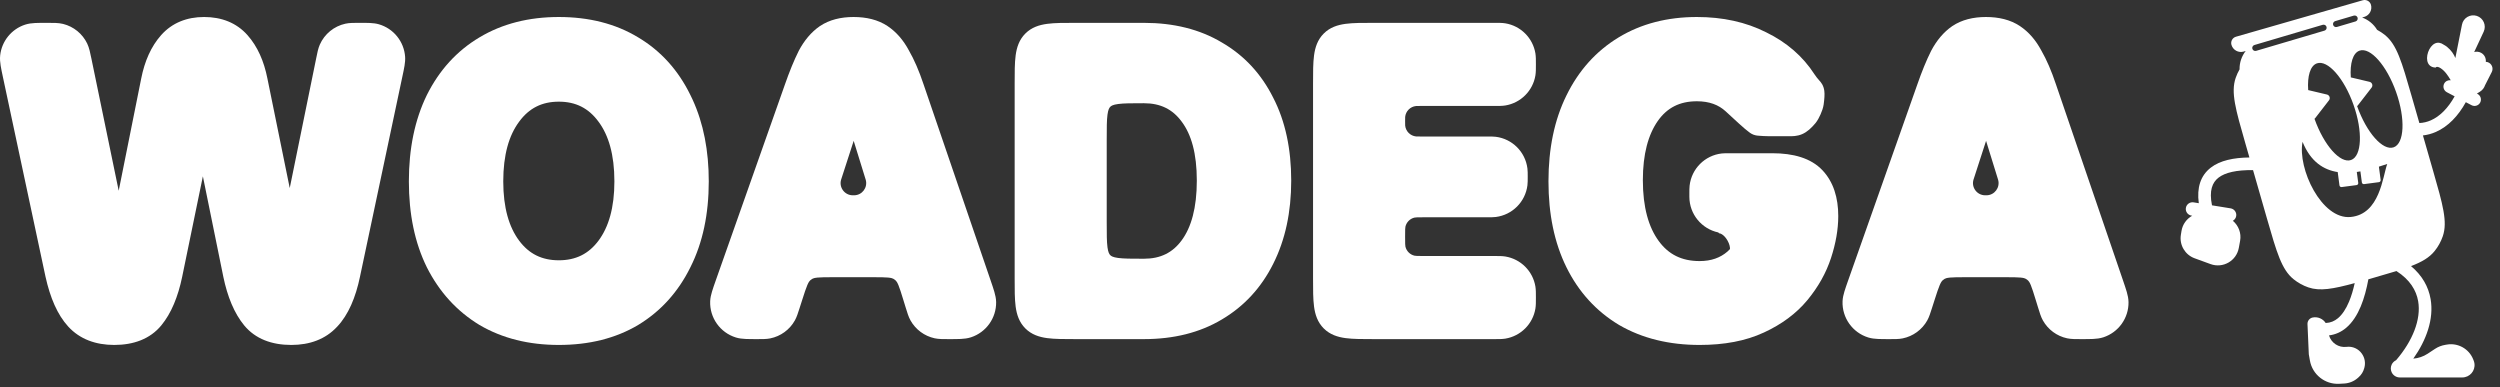
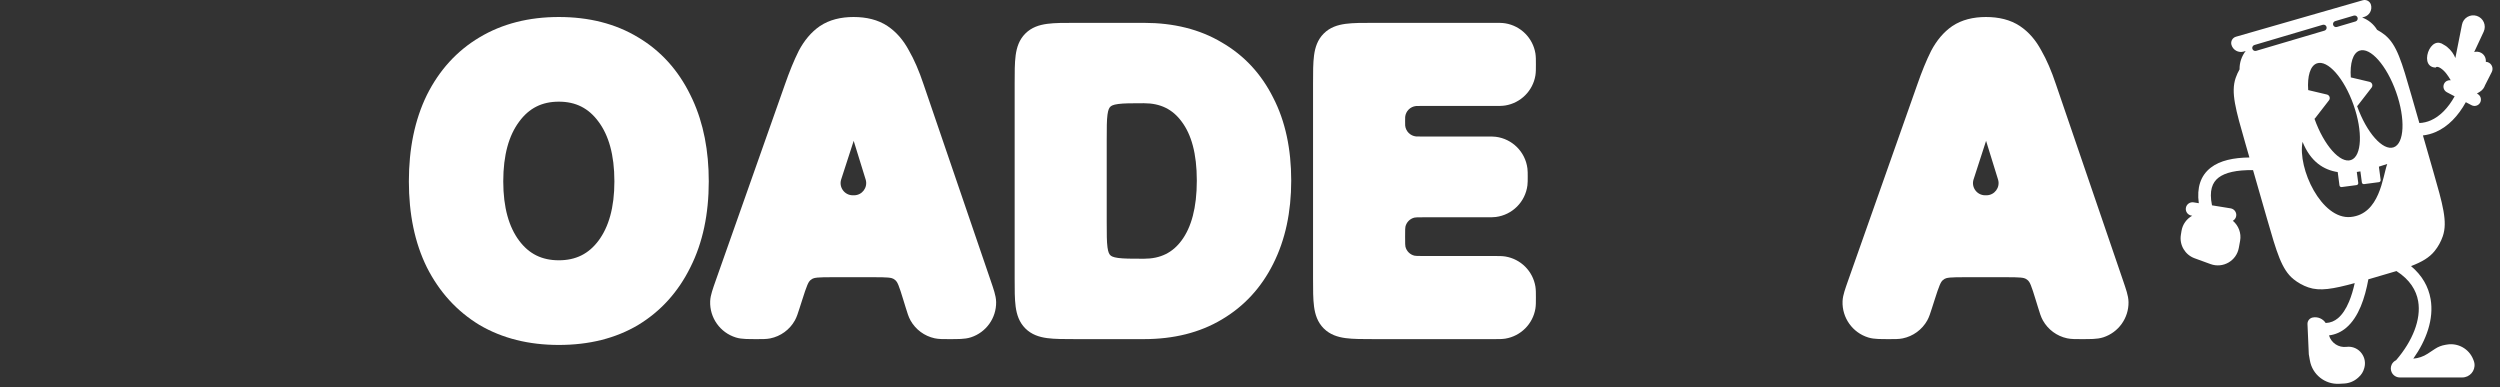
<svg xmlns="http://www.w3.org/2000/svg" fill="none" height="100%" overflow="visible" preserveAspectRatio="none" style="display: block;" viewBox="0 0 297 46" width="100%">
  <rect x="0" y="0" width="297" height="46" fill="#333333" stroke="none" />
  <g id="Union">
    <path clip-rule="evenodd" d="M280.704 0.03C281.118 -0.088 281.55 0.151 281.67 0.564C281.848 1.185 281.489 1.832 280.868 2.01L280.621 2.081C281.353 2.348 281.985 2.858 282.399 3.544C282.728 3.719 283.04 3.925 283.331 4.16C284.743 5.305 285.325 7.325 286.486 11.365L287.42 14.618C287.901 14.595 288.353 14.484 288.774 14.301C289.856 13.828 290.838 12.839 291.611 11.443L290.687 10.957C290.317 10.762 290.173 10.303 290.368 9.932C290.522 9.64 290.839 9.491 291.147 9.535C290.989 9.261 290.821 8.999 290.638 8.763C290.236 8.224 289.63 7.814 289.402 7.978C289.379 7.993 289.361 8.013 289.348 8.033C288.949 8.015 288.619 7.845 288.453 7.499C288.286 7.156 288.296 6.664 288.459 6.195C288.622 5.725 288.921 5.332 289.265 5.167C289.61 4.999 289.975 5.07 290.299 5.303C290.441 5.378 290.573 5.464 290.694 5.555C291.219 5.985 291.517 6.443 291.696 6.893L292.484 2.922C292.643 2.119 293.469 1.636 294.248 1.889C295.027 2.144 295.408 3.023 295.062 3.766L293.933 6.185C294.194 6.109 294.486 6.13 294.749 6.271C295.155 6.489 295.358 6.921 295.314 7.342C295.38 7.345 295.447 7.356 295.513 7.376C296.014 7.526 296.258 8.092 296.021 8.558L295.221 10.132C295.12 10.433 294.919 10.707 294.612 10.897L294.256 11.116L294.328 11.154C294.699 11.349 294.842 11.808 294.647 12.18C294.452 12.551 293.992 12.694 293.621 12.498L292.939 12.14C292.049 13.758 290.846 15.035 289.372 15.678C288.88 15.893 288.368 16.029 287.844 16.09L289.05 20.285C290.211 24.325 290.792 26.346 290.203 28.067C289.983 28.709 289.651 29.308 289.224 29.835C288.606 30.596 287.734 31.114 286.43 31.613C287.742 32.71 288.5 34.045 288.757 35.531C289.164 37.894 288.252 40.417 286.7 42.607C287.309 42.556 287.897 42.356 288.408 42.02L289.28 41.445C289.643 41.206 290.052 41.045 290.48 40.972L290.701 40.934C292.01 40.714 293.298 41.431 293.802 42.659L293.868 42.824C293.916 42.94 293.949 43.063 293.965 43.188C294.08 44.064 293.398 44.842 292.515 44.842H285.1C284.677 44.841 284.293 44.593 284.121 44.207C283.994 43.922 283.998 43.594 284.131 43.312C284.24 43.08 284.428 42.898 284.654 42.794C284.658 42.79 284.662 42.785 284.666 42.78C286.606 40.519 287.65 37.947 287.278 35.786C287.054 34.491 286.295 33.222 284.699 32.202C283.921 32.443 283.033 32.699 282.018 32.991C281.794 33.055 281.575 33.116 281.363 33.177C281.16 34.288 280.871 35.417 280.452 36.417C280.04 37.398 279.482 38.31 278.71 38.956C278.138 39.435 277.462 39.749 276.687 39.845C276.948 40.738 277.826 41.327 278.769 41.207C279.481 41.116 280.186 41.43 280.593 42.021L280.61 42.046C280.934 42.518 281.037 43.108 280.892 43.661L280.871 43.741C280.761 44.159 280.528 44.533 280.202 44.816L280.088 44.917C279.644 45.303 279.083 45.53 278.496 45.562L277.895 45.594C276.203 45.684 274.709 44.496 274.416 42.827L274.286 42.089L274.129 38.501C274.114 38.129 274.371 37.798 274.736 37.722C275.358 37.594 275.967 37.872 276.293 38.372C276.869 38.349 277.341 38.144 277.748 37.804C278.266 37.37 278.706 36.697 279.067 35.837C279.35 35.163 279.568 34.408 279.74 33.631C277.149 34.339 275.599 34.61 274.237 34.144C273.595 33.924 272.995 33.591 272.468 33.164C271.056 32.019 270.475 29.998 269.314 25.959L267.662 20.211C265.703 20.183 264.347 20.497 263.561 21.104C262.823 21.674 262.426 22.641 262.785 24.394L265 24.752C265.435 24.822 265.731 25.232 265.661 25.666C265.621 25.915 265.467 26.114 265.264 26.23C265.933 26.795 266.293 27.691 266.124 28.616L265.97 29.456C265.687 30.995 264.088 31.91 262.617 31.375L260.719 30.683C259.579 30.268 258.894 29.101 259.087 27.903L259.162 27.436C259.291 26.64 259.781 25.991 260.437 25.628L260.342 25.614C259.908 25.543 259.611 25.134 259.682 24.7C259.752 24.266 260.162 23.97 260.596 24.039L261.217 24.14C260.967 22.313 261.414 20.864 262.644 19.914C263.746 19.063 265.352 18.729 267.23 18.708L266.75 17.038C265.589 12.999 265.008 10.977 265.597 9.257C265.718 8.904 265.873 8.563 266.059 8.241C266.045 7.44 266.31 6.671 266.788 6.056L266.543 6.128C265.923 6.306 265.275 5.947 265.096 5.327C264.978 4.914 265.217 4.482 265.63 4.363L280.704 0.03ZM273.545 16.849C272.925 20.001 275.799 26.115 279.261 25.778C282.721 25.439 283.052 21.031 283.601 19.478C283.303 19.577 282.969 19.686 282.612 19.799L282.821 21.381C282.838 21.507 282.748 21.623 282.622 21.64L280.85 21.873C280.723 21.889 280.607 21.8 280.59 21.674L280.416 20.36C280.275 20.385 280.131 20.408 279.987 20.428L280.16 21.731C280.176 21.857 280.085 21.973 279.959 21.99L278.187 22.223C278.061 22.239 277.945 22.15 277.928 22.024L277.721 20.442C276.054 20.184 274.497 19.223 273.545 16.849ZM279.596 12.448C278.476 9.279 276.527 7.077 275.246 7.528C274.451 7.81 274.098 9.048 274.213 10.703L276.441 11.23C276.746 11.303 276.875 11.668 276.684 11.917L275.044 14.035C275.02 14.066 274.991 14.091 274.962 14.113C276.084 17.27 278.027 19.46 279.306 19.008C280.586 18.553 280.717 15.617 279.596 12.448ZM284.658 10.939C283.538 7.771 281.589 5.568 280.308 6.02C279.513 6.301 279.16 7.539 279.275 9.195L281.503 9.721C281.808 9.794 281.937 10.16 281.746 10.409L280.106 12.527C280.082 12.557 280.053 12.582 280.024 12.604C281.146 15.761 283.088 17.951 284.366 17.5C285.647 17.045 285.779 14.108 284.658 10.939ZM275.943 2.946L267.824 5.347C267.634 5.403 267.525 5.605 267.58 5.795C267.637 5.986 267.838 6.097 268.029 6.041L276.147 3.64C276.339 3.584 276.448 3.381 276.392 3.19C276.334 3 276.133 2.89 275.943 2.946ZM279.632 1.855L278.895 2.074L278.157 2.291L277.419 2.51C277.228 2.567 277.119 2.768 277.175 2.959C277.231 3.15 277.432 3.259 277.624 3.203L279.838 2.548C280.029 2.491 280.138 2.29 280.082 2.099C280.025 1.909 279.823 1.799 279.632 1.855Z" fill="white" fill-rule="evenodd" />
-     <path d="M24.249 2.02C26.313 2.02 28.092 2.701 29.398 4.17C30.597 5.518 31.363 7.27 31.769 9.328L34.421 22.342L37.568 6.903C37.692 6.291 37.791 5.764 37.992 5.306C38.551 4.033 39.688 3.106 41.046 2.812C41.536 2.706 42.072 2.715 42.696 2.715C43.596 2.715 44.357 2.7 44.988 2.878C46.748 3.378 48.005 4.93 48.129 6.755C48.173 7.409 48.002 8.15 47.816 9.031L42.772 32.844L42.773 32.845C42.253 35.35 41.387 37.402 40.05 38.816L40.048 38.815C38.67 40.305 36.791 40.979 34.607 40.98C32.306 40.979 30.341 40.276 29.004 38.648C27.818 37.202 27.023 35.243 26.533 32.893L26.532 32.886L24.102 20.946L21.641 32.89V32.893C21.151 35.244 20.356 37.202 19.17 38.648C17.833 40.276 15.868 40.979 13.567 40.98C11.376 40.979 9.489 40.301 8.11 38.801C6.818 37.395 5.955 35.357 5.405 32.864L5.402 32.854L0.357 9.203C0.239 8.651 0.138 8.181 0.076 7.794C0.014 7.401 -0.026 6.997 0.02 6.58C0.204 4.891 1.358 3.464 2.972 2.932C3.37 2.801 3.773 2.755 4.17 2.734C4.562 2.714 5.043 2.715 5.608 2.715C6.324 2.715 6.94 2.704 7.499 2.843C8.75 3.155 9.798 4.009 10.357 5.17C10.606 5.689 10.721 6.295 10.866 6.996L14.102 22.659L16.775 9.332C17.181 7.273 17.946 5.519 19.146 4.17C20.447 2.706 22.206 2.02 24.249 2.02Z" fill="white" />
    <path clip-rule="evenodd" d="M66.389 2.02C69.96 2.02 73.122 2.809 75.818 4.443C78.508 6.043 80.575 8.34 82.015 11.282L82.283 11.841C83.578 14.665 84.202 17.913 84.202 21.546C84.202 25.415 83.492 28.834 82.016 31.757C80.576 34.672 78.513 36.967 75.831 38.596L75.82 38.603C73.123 40.207 69.96 40.979 66.389 40.98C62.845 40.979 59.685 40.206 56.963 38.607L56.953 38.602L56.945 38.596C54.266 36.968 52.188 34.679 50.717 31.77L50.712 31.759C49.267 28.836 48.574 25.416 48.574 21.546C48.574 17.675 49.267 14.243 50.709 11.293L50.714 11.282C52.185 8.34 54.266 6.044 56.956 4.443C59.679 2.811 62.842 2.02 66.389 2.02ZM66.389 12.078C64.379 12.078 62.855 12.849 61.681 14.447L61.674 14.457C60.471 16.069 59.787 18.38 59.787 21.546C59.787 24.677 60.47 26.975 61.674 28.589C62.844 30.158 64.369 30.922 66.389 30.922C68.408 30.922 69.933 30.158 71.103 28.589C72.307 26.975 72.99 24.677 72.99 21.546C72.99 18.38 72.306 16.069 71.103 14.457L71.096 14.447C69.922 12.849 68.398 12.078 66.389 12.078Z" fill="white" fill-rule="evenodd" />
-     <path d="M201.588 2.02C204.643 2.02 207.402 2.612 209.825 3.841C212.251 5.024 214.18 6.686 215.564 8.832C215.732 9.091 215.928 9.335 216.151 9.582C216.188 9.622 216.344 9.786 216.472 10.009C216.615 10.261 216.692 10.523 216.727 10.785C216.786 11.226 216.737 11.768 216.65 12.421C216.596 12.82 216.42 13.276 216.283 13.586C216.145 13.898 215.926 14.335 215.666 14.643C215.19 15.208 214.705 15.671 214.101 15.933C213.487 16.201 212.901 16.182 212.577 16.182H211.235C210.33 16.182 209.73 16.185 209.505 16.163C209.265 16.141 209.121 16.135 208.991 16.128C208.911 16.124 208.607 16.115 208.295 15.994C207.983 15.872 207.755 15.671 207.694 15.621C207.593 15.539 207.484 15.445 207.292 15.3C207.169 15.207 206.898 14.961 206.576 14.668C206.215 14.337 205.694 13.857 205.003 13.222C204.17 12.457 203.073 12.031 201.588 12.031C199.543 12.031 198.05 12.803 196.945 14.373C195.813 15.994 195.171 18.293 195.171 21.407C195.171 24.64 195.858 27.001 197.065 28.644C198.227 30.227 199.788 31.015 201.911 31.015C203.305 31.015 204.375 30.617 205.22 29.886C205.325 29.795 205.425 29.693 205.524 29.587C205.529 29.348 205.467 28.999 205.23 28.581C204.845 27.901 204.384 27.709 204.221 27.709C204.19 27.677 204.16 27.644 204.131 27.613C202.171 27.198 200.699 25.459 200.697 23.376V22.957C200.697 22.61 200.696 22.315 200.726 22.051C200.954 20.045 202.537 18.46 204.543 18.232C204.807 18.202 205.102 18.205 205.449 18.205H210.559C213.011 18.206 215.129 18.762 216.513 20.232C217.825 21.626 218.385 23.507 218.385 25.662C218.385 27.258 218.09 28.921 217.527 30.642C216.942 32.432 216.001 34.1 214.725 35.645C213.394 37.256 211.652 38.536 209.544 39.506L209.543 39.505C207.391 40.509 204.829 40.98 201.911 40.98C198.311 40.979 195.107 40.209 192.354 38.611L192.344 38.606L192.336 38.6C189.622 36.972 187.539 34.678 186.096 31.759C184.651 28.836 183.958 25.416 183.958 21.546C183.958 17.676 184.651 14.257 186.096 11.334C187.535 8.391 189.598 6.081 192.282 4.45C194.975 2.814 198.095 2.02 201.588 2.02Z" fill="white" />
    <path clip-rule="evenodd" d="M101.402 2.02C102.921 2.02 104.306 2.339 105.441 3.096C106.493 3.797 107.328 4.782 107.971 5.982C108.616 7.102 109.192 8.442 109.706 9.981L117.673 33.276C117.863 33.83 118.023 34.298 118.133 34.683C118.244 35.069 118.335 35.472 118.341 35.892C118.366 37.788 117.156 39.481 115.353 40.071C114.954 40.201 114.544 40.247 114.142 40.267C113.742 40.287 113.247 40.287 112.661 40.287C112.052 40.287 111.527 40.294 111.041 40.189C109.824 39.927 108.777 39.154 108.169 38.068C107.926 37.635 107.779 37.131 107.6 36.55L107.304 35.59C107.054 34.779 106.894 34.264 106.736 33.883C106.589 33.526 106.487 33.401 106.415 33.332C106.327 33.249 106.229 33.176 106.124 33.118C106.036 33.069 105.886 33.009 105.504 32.974C105.094 32.935 104.554 32.933 103.705 32.933H98.973C98.104 32.933 97.552 32.935 97.132 32.975C96.74 33.013 96.588 33.076 96.498 33.127C96.41 33.179 96.325 33.239 96.25 33.308C96.173 33.378 96.067 33.505 95.912 33.866C95.746 34.253 95.575 34.778 95.31 35.606L94.977 36.644C94.803 37.186 94.66 37.655 94.433 38.061C93.816 39.169 92.743 39.952 91.5 40.202C91.044 40.293 90.553 40.287 89.984 40.287C89.425 40.287 88.954 40.286 88.573 40.268C88.191 40.25 87.801 40.21 87.42 40.092C85.544 39.511 84.292 37.742 84.369 35.781C84.385 35.382 84.478 35.001 84.588 34.635C84.697 34.269 84.853 33.825 85.039 33.298L93.241 10.06C93.778 8.513 94.325 7.175 94.884 6.056L94.891 6.041L94.899 6.027C95.539 4.818 96.36 3.822 97.389 3.11L97.398 3.103L97.41 3.096C98.54 2.342 99.906 2.02 101.402 2.02ZM99.958 21.237C99.936 21.307 99.929 21.323 99.926 21.333C99.647 22.25 100.324 23.182 101.284 23.2H101.485C102.437 23.182 103.112 22.265 102.847 21.351C102.844 21.342 102.838 21.324 102.817 21.256L101.418 16.733L99.958 21.237Z" fill="white" fill-rule="evenodd" />
    <path clip-rule="evenodd" d="M135.905 2.715C139.413 2.715 142.518 3.47 145.155 5.046C147.807 6.58 149.843 8.781 151.256 11.605C152.704 14.409 153.396 17.709 153.397 21.454C153.396 25.176 152.699 28.489 151.254 31.348C149.841 34.174 147.804 36.389 145.154 37.954C142.516 39.529 139.413 40.286 135.905 40.287H127.766C126.445 40.287 125.307 40.29 124.402 40.168C123.455 40.041 122.547 39.752 121.811 39.017C121.075 38.28 120.787 37.372 120.659 36.425C120.538 35.52 120.541 34.383 120.541 33.061V9.94C120.541 8.619 120.538 7.481 120.659 6.576C120.787 5.629 121.075 4.721 121.811 3.985C122.547 3.248 123.455 2.961 124.402 2.833C125.307 2.711 126.445 2.715 127.766 2.715H135.905ZM135.813 12.264C134.41 12.264 133.502 12.266 132.834 12.356C132.207 12.44 132.011 12.578 131.901 12.688C131.791 12.798 131.654 12.994 131.569 13.62C131.48 14.289 131.478 15.197 131.478 16.599V26.402C131.478 27.804 131.48 28.712 131.569 29.381C131.654 30.007 131.791 30.204 131.901 30.314C132.011 30.424 132.208 30.561 132.834 30.645C133.502 30.735 134.41 30.737 135.813 30.737H135.905C137.875 30.737 139.312 30.011 140.381 28.554L140.384 28.55C141.52 27.009 142.182 24.704 142.182 21.454C142.182 18.215 141.521 15.967 140.391 14.46L140.381 14.447C139.312 12.99 137.875 12.264 135.905 12.264H135.813Z" fill="white" fill-rule="evenodd" />
    <path d="M177.528 2.715C178.029 2.715 178.454 2.71 178.834 2.772C180.666 3.075 182.104 4.511 182.407 6.344C182.469 6.724 182.465 7.15 182.465 7.651C182.465 8.152 182.469 8.578 182.407 8.958C182.104 10.791 180.666 12.227 178.834 12.53C178.454 12.592 178.029 12.587 177.528 12.587H168.742C168.365 12.587 168.281 12.589 168.227 12.595C167.544 12.664 167.003 13.204 166.934 13.887C166.929 13.941 166.927 14.025 166.927 14.402C166.927 14.78 166.929 14.863 166.934 14.917C167.003 15.6 167.544 16.141 168.227 16.21C168.281 16.215 168.365 16.217 168.742 16.217H176.696C177.081 16.217 177.409 16.214 177.702 16.251C179.665 16.499 181.21 18.046 181.458 20.009C181.495 20.302 181.494 20.63 181.494 21.015C181.494 21.4 181.495 21.728 181.458 22.021C181.21 23.984 179.664 25.53 177.702 25.778C177.409 25.815 177.081 25.813 176.696 25.813H169.227C168.352 25.813 168.162 25.822 168.039 25.851C167.507 25.977 167.091 26.393 166.965 26.925C166.936 27.048 166.927 27.238 166.927 28.113C166.927 28.99 166.936 29.179 166.965 29.302C167.091 29.833 167.508 30.248 168.039 30.374C168.162 30.403 168.352 30.414 169.227 30.414H177.528C178.029 30.414 178.454 30.409 178.834 30.472C180.666 30.774 182.104 32.21 182.407 34.043C182.469 34.423 182.465 34.849 182.465 35.35C182.465 35.851 182.469 36.278 182.407 36.657C182.104 38.49 180.666 39.926 178.834 40.229C178.454 40.291 178.029 40.287 177.528 40.287H163.216C161.894 40.287 160.757 40.29 159.851 40.168C158.905 40.041 157.997 39.752 157.26 39.017C156.524 38.28 156.236 37.372 156.109 36.425C155.987 35.52 155.99 34.383 155.99 33.061V9.94C155.99 8.619 155.987 7.481 156.109 6.576C156.236 5.629 156.524 4.721 157.26 3.985C157.997 3.248 158.904 2.961 159.851 2.833C160.757 2.711 161.894 2.715 163.216 2.715H177.528Z" fill="white" />
    <path clip-rule="evenodd" d="M235.93 2.02C237.449 2.02 238.833 2.339 239.968 3.096C241.021 3.797 241.856 4.782 242.499 5.982C243.144 7.102 243.72 8.442 244.233 9.981L252.201 33.276C252.39 33.83 252.55 34.298 252.661 34.683C252.772 35.069 252.862 35.472 252.868 35.892C252.894 37.788 251.683 39.481 249.881 40.071C249.481 40.201 249.071 40.247 248.67 40.267C248.27 40.287 247.775 40.287 247.188 40.287C246.579 40.287 246.054 40.294 245.568 40.189C244.351 39.928 243.305 39.154 242.696 38.068C242.454 37.635 242.307 37.131 242.128 36.55L241.831 35.59C241.581 34.779 241.421 34.264 241.264 33.883C241.117 33.527 241.015 33.401 240.942 33.332C240.855 33.249 240.756 33.176 240.651 33.118C240.564 33.069 240.414 33.009 240.032 32.974C239.621 32.935 239.082 32.933 238.233 32.933H233.501C232.631 32.933 232.079 32.935 231.659 32.975C231.267 33.013 231.115 33.076 231.026 33.127C230.937 33.179 230.853 33.239 230.777 33.308C230.701 33.378 230.595 33.505 230.44 33.866C230.273 34.253 230.103 34.778 229.837 35.606L229.504 36.644C229.33 37.186 229.187 37.655 228.961 38.061C228.343 39.169 227.271 39.952 226.027 40.202C225.571 40.293 225.08 40.287 224.511 40.287C223.952 40.287 223.481 40.286 223.1 40.268C222.718 40.25 222.328 40.21 221.947 40.092C220.072 39.511 218.819 37.742 218.896 35.781C218.912 35.382 219.005 35.001 219.115 34.635C219.225 34.269 219.381 33.825 219.567 33.298L227.769 10.06C228.305 8.513 228.852 7.175 229.411 6.056L229.418 6.041L229.427 6.027C230.067 4.818 230.887 3.822 231.916 3.11L231.926 3.103L231.937 3.096C233.068 2.342 234.433 2.02 235.93 2.02ZM234.486 21.237C234.463 21.307 234.456 21.323 234.453 21.333C234.174 22.251 234.852 23.182 235.811 23.2H236.013C236.964 23.182 237.639 22.265 237.375 21.351C237.372 21.342 237.366 21.324 237.345 21.256L235.945 16.733L234.486 21.237Z" fill="white" fill-rule="evenodd" />
  </g>
</svg>